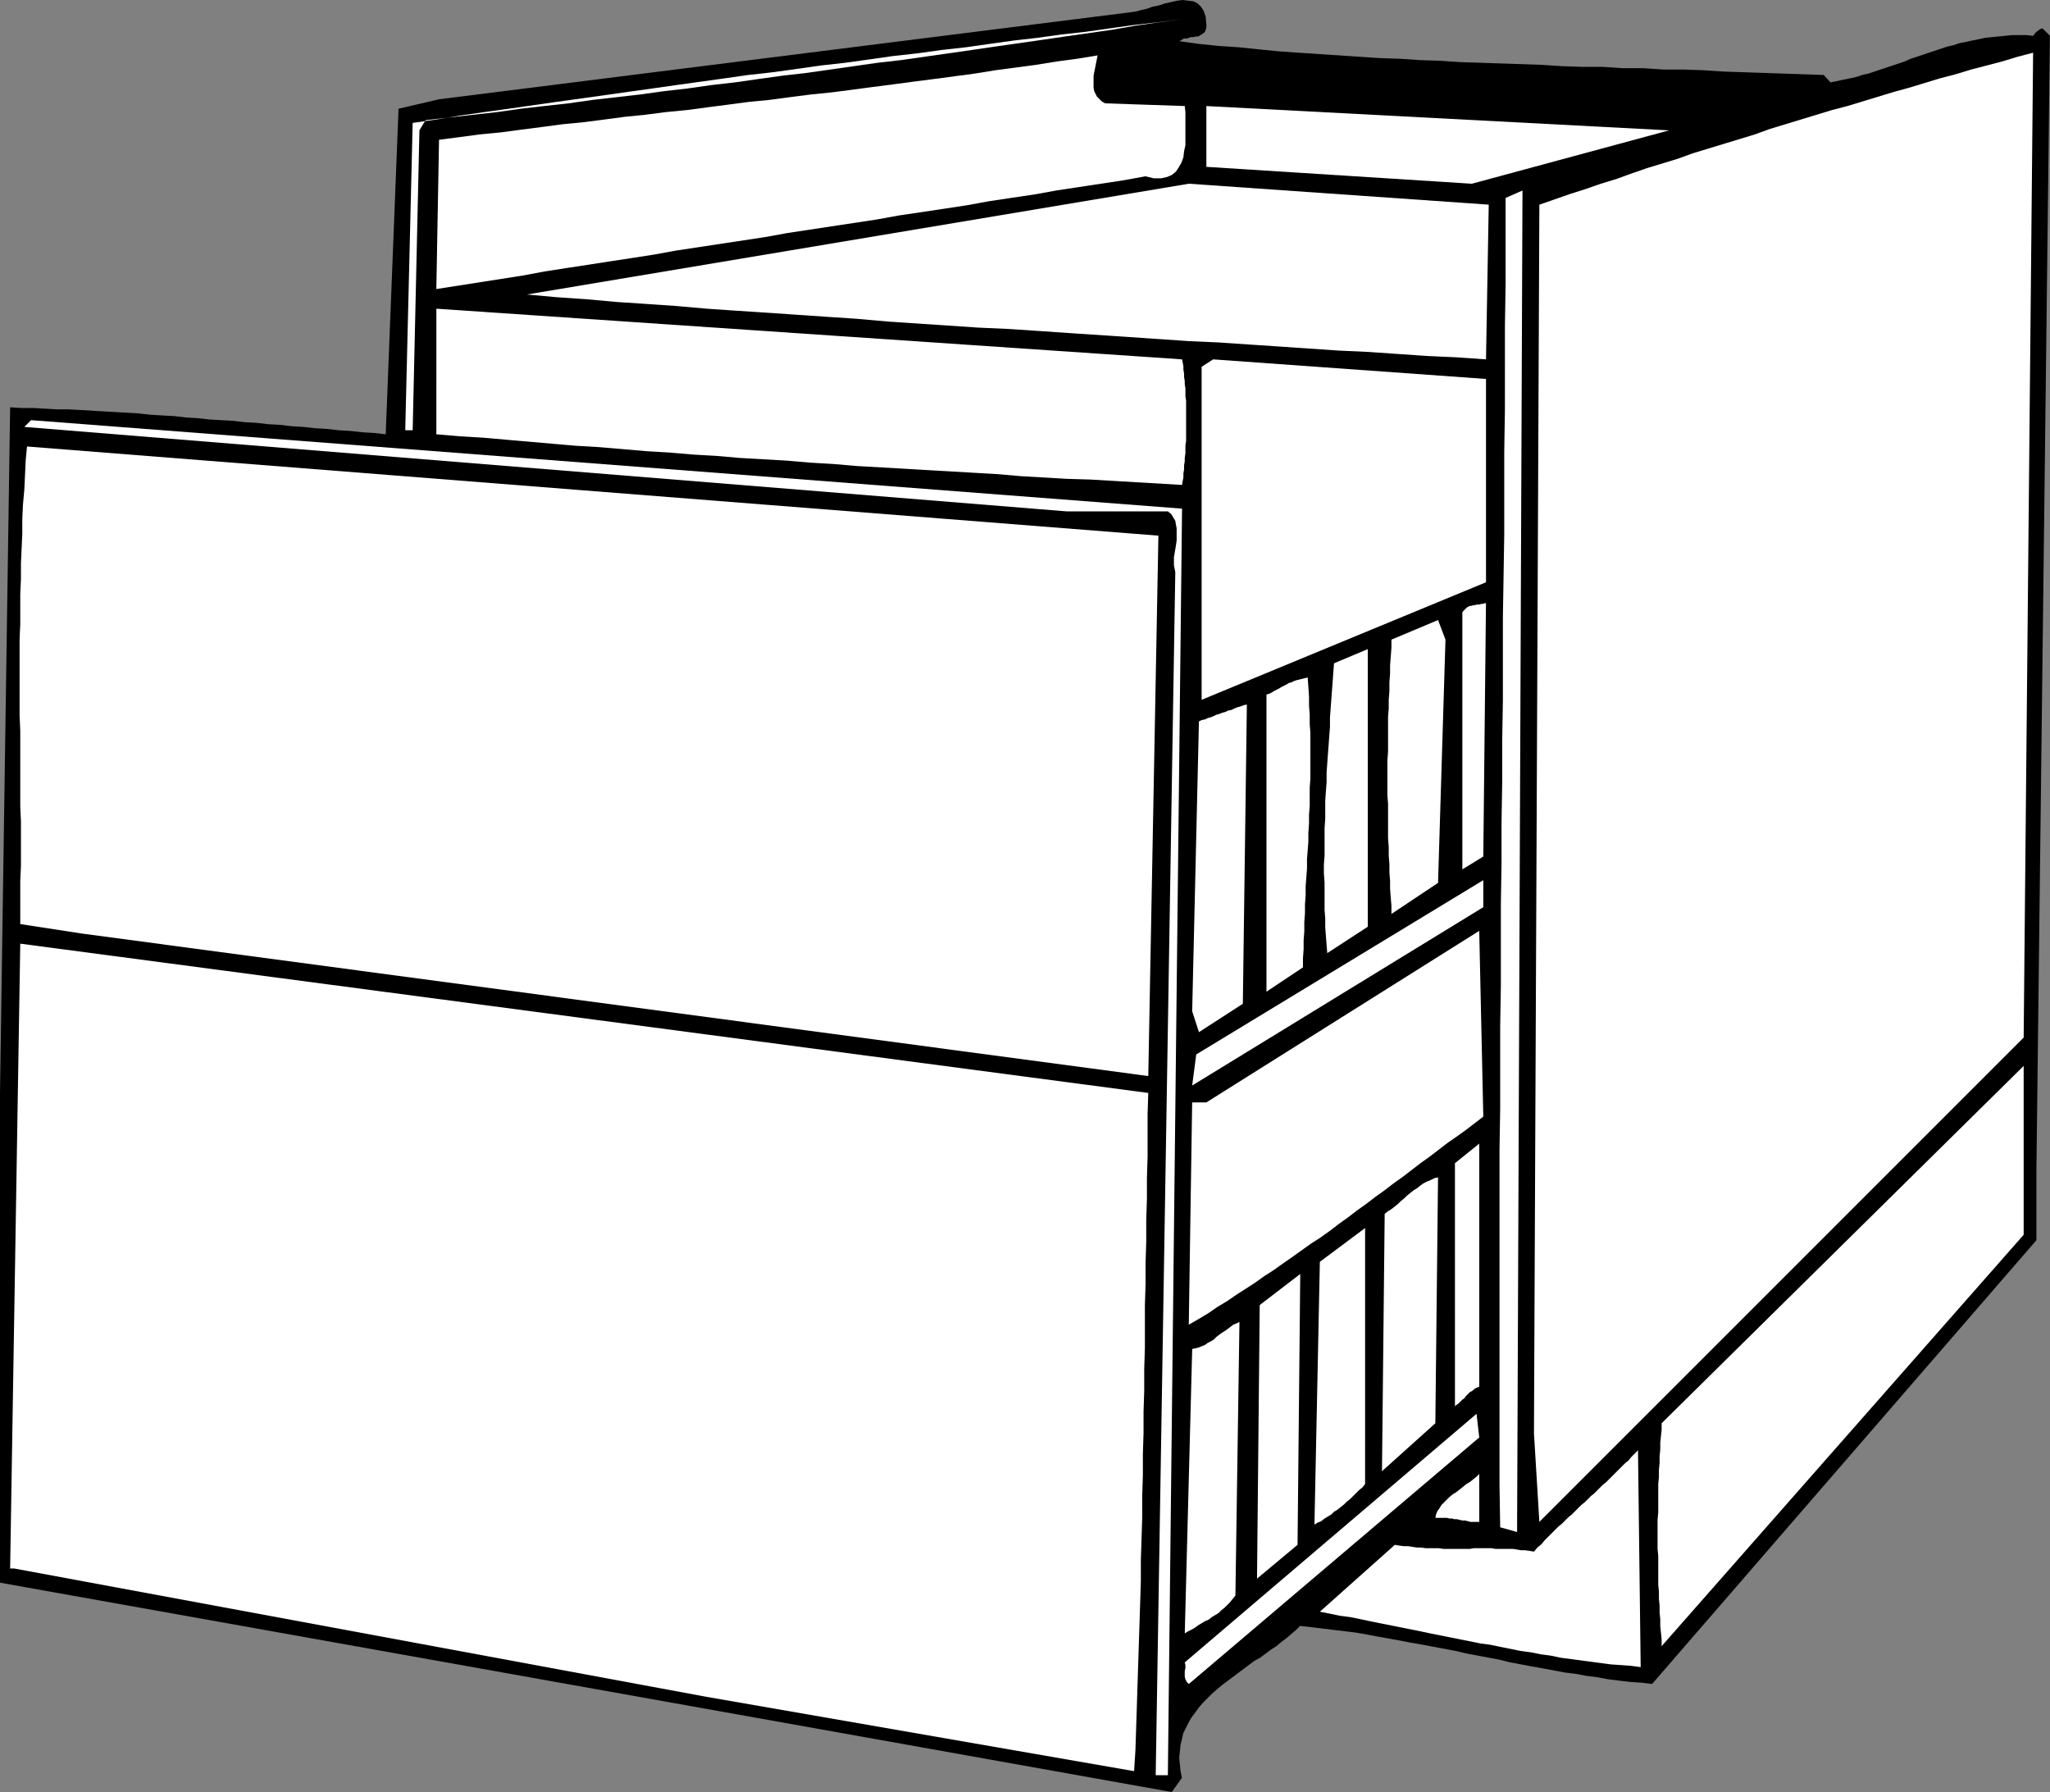
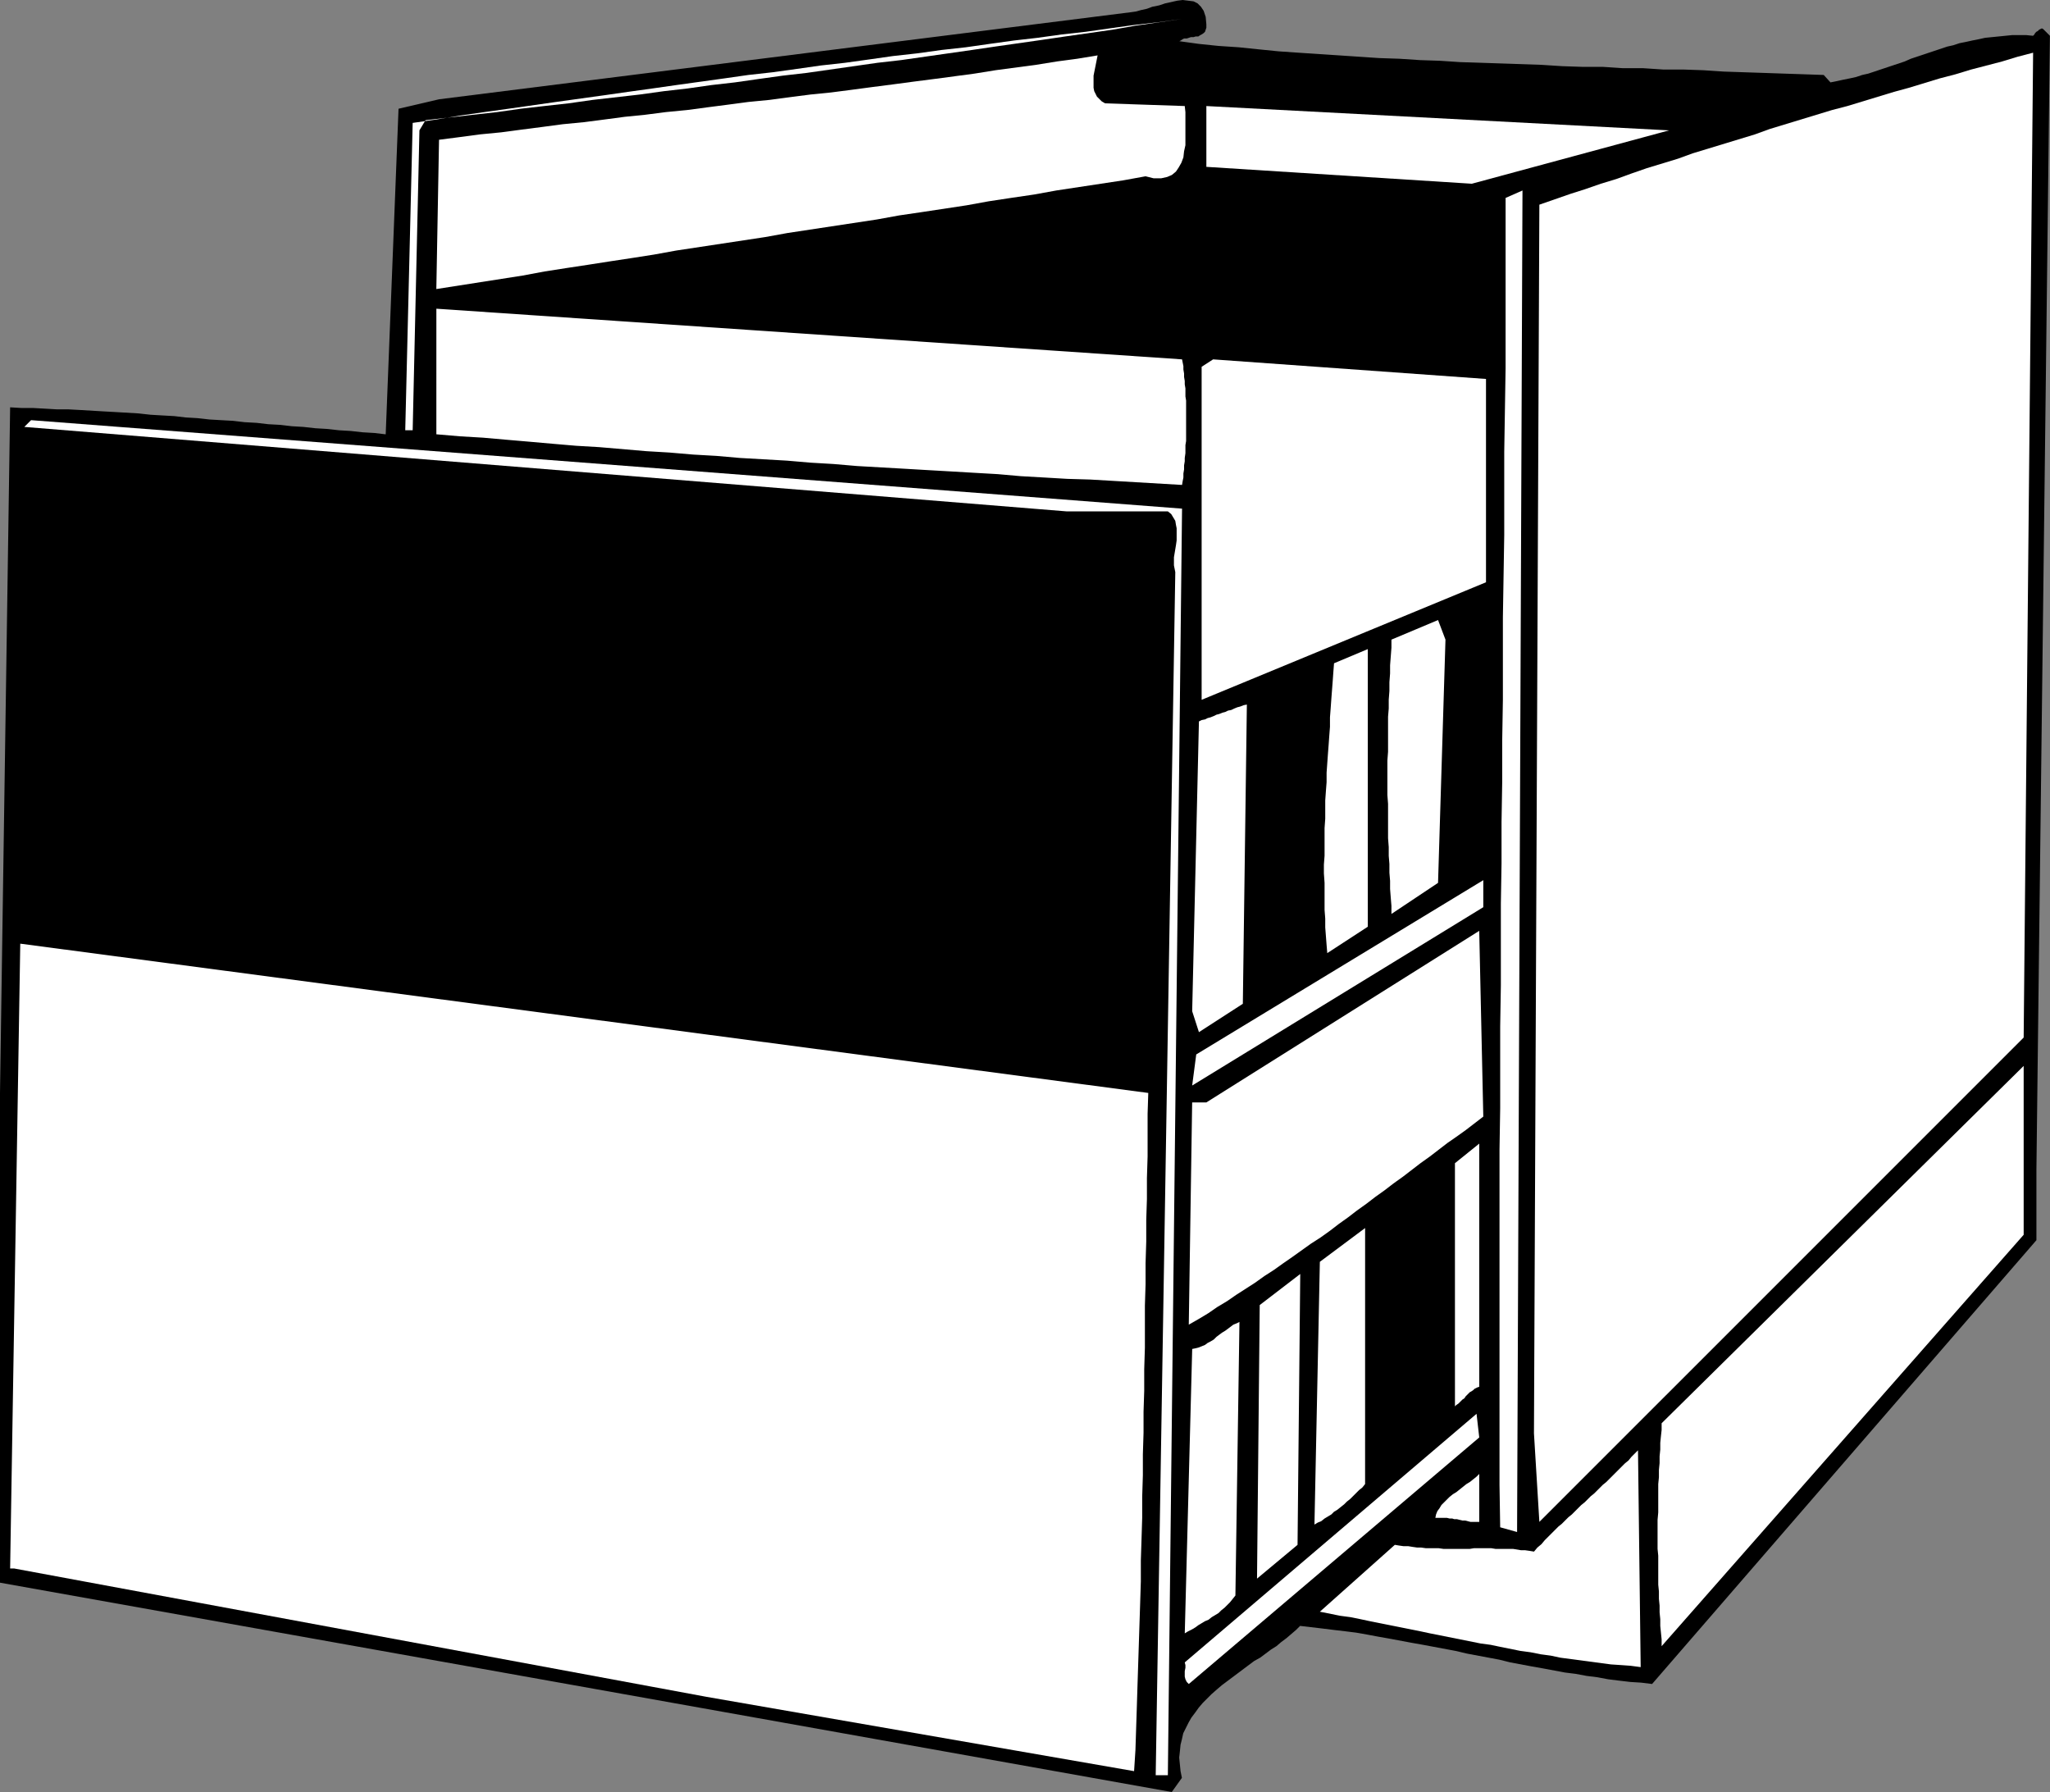
<svg xmlns="http://www.w3.org/2000/svg" xmlns:ns1="http://sodipodi.sourceforge.net/DTD/sodipodi-0.dtd" xmlns:ns2="http://www.inkscape.org/namespaces/inkscape" version="1.0" width="129.766mm" height="113.421mm" id="svg28" ns1:docname="Cabinet 21.wmf">
  <rect width="100%" height="100%" fill="#808080" stroke="none" />
  <ns1:namedview id="namedview28" pagecolor="#ffffff" bordercolor="#000000" borderopacity="0.25" ns2:showpageshadow="2" ns2:pageopacity="0.0" ns2:pagecheckerboard="0" ns2:deskcolor="#d1d1d1" ns2:document-units="mm" />
  <defs id="defs1">
    <pattern id="WMFhbasepattern" patternUnits="userSpaceOnUse" width="6" height="6" x="0" y="0" />
  </defs>
  <path style="fill:#000000;fill-opacity:1;fill-rule:evenodd;stroke:none" d="m 288.617,5.817 v 0.808 l -0.162,0.485 -0.162,0.485 -0.323,0.323 -0.485,0.323 -0.323,0.162 -0.485,0.323 h -0.646 l -0.485,0.162 h -0.646 l -0.485,0.162 -0.485,0.162 h -0.646 l -0.323,0.162 -0.485,0.323 -0.323,0.162 4.686,0.646 4.686,0.485 4.848,0.323 4.686,0.485 4.848,0.485 4.686,0.323 4.848,0.323 4.848,0.323 4.848,0.323 4.848,0.323 4.848,0.162 4.848,0.323 4.848,0.162 4.848,0.323 4.848,0.162 4.848,0.162 4.848,0.162 4.848,0.162 5.01,0.323 4.848,0.162 h 4.848 l 4.848,0.323 h 4.848 l 4.848,0.323 h 4.848 l 4.686,0.162 4.848,0.323 4.848,0.162 4.848,0.162 4.686,0.162 4.848,0.162 4.686,0.162 1.616,1.777 1.616,-0.323 1.454,-0.323 1.616,-0.323 1.454,-0.323 1.454,-0.485 1.454,-0.323 1.454,-0.485 1.454,-0.485 1.454,-0.485 1.454,-0.485 1.454,-0.485 1.454,-0.485 1.454,-0.646 1.454,-0.485 1.454,-0.485 1.454,-0.485 1.454,-0.485 1.454,-0.485 1.454,-0.485 1.454,-0.323 1.454,-0.485 1.616,-0.323 1.454,-0.323 1.616,-0.323 1.454,-0.323 1.616,-0.162 1.616,-0.162 1.616,-0.162 1.616,-0.162 h 1.616 1.778 l 1.616,0.162 0.323,-0.323 0.162,-0.323 0.323,-0.323 0.323,-0.162 0.323,-0.323 0.323,-0.162 0.323,-0.162 0.323,0.162 1.616,1.616 -3.232,271.296 v 16.805 l -91.95,106.159 -2.586,-0.323 -2.586,-0.162 -2.747,-0.323 -2.586,-0.323 -2.586,-0.485 -2.586,-0.323 -2.586,-0.485 -2.586,-0.323 -2.586,-0.485 -2.586,-0.485 -2.747,-0.485 -2.586,-0.485 -2.586,-0.485 -2.586,-0.646 -2.586,-0.485 -2.586,-0.485 -2.586,-0.485 -2.747,-0.646 -2.586,-0.485 -2.586,-0.485 -2.586,-0.485 -2.747,-0.485 -2.586,-0.485 -2.586,-0.485 -2.747,-0.485 -2.586,-0.485 -2.747,-0.485 -2.586,-0.323 -2.747,-0.323 -2.586,-0.323 -2.747,-0.323 -2.747,-0.323 -0.97,0.969 -1.131,0.969 -1.131,0.969 -1.293,0.969 -1.131,0.969 -1.293,0.808 -1.293,0.969 -1.293,0.969 -1.454,0.808 -1.293,0.969 -1.293,0.969 -1.293,0.969 -1.293,0.969 -1.293,0.969 -1.293,0.969 -1.131,0.969 -1.293,1.131 -0.97,0.97 -1.131,1.131 -0.97,1.131 -0.808,1.131 -0.97,1.293 -0.646,1.131 -0.646,1.293 -0.646,1.293 -0.323,1.454 -0.323,1.293 -0.162,1.616 -0.162,1.454 0.162,1.616 0.162,1.616 0.323,1.616 -2.424,3.393 L 0,378.586 V 261.439 L 2.424,97.434 5.171,97.595 H 7.918 l 2.909,0.162 2.747,0.162 h 2.747 l 2.909,0.162 2.747,0.162 2.747,0.162 2.909,0.162 2.747,0.162 2.747,0.162 2.909,0.323 2.747,0.162 2.909,0.162 2.747,0.323 2.747,0.162 2.909,0.323 2.747,0.162 2.909,0.162 2.747,0.323 2.909,0.162 2.747,0.323 2.909,0.162 2.747,0.323 2.747,0.162 2.909,0.323 2.747,0.162 2.909,0.323 2.747,0.162 2.909,0.323 2.747,0.162 2.747,0.323 3.07,-77.882 9.696,-2.262 165.64,-20.844 1.131,-0.162 1.131,-0.323 1.454,-0.323 1.293,-0.485 1.616,-0.323 1.454,-0.485 1.454,-0.323 1.454,-0.323 L 282.961,0 l 1.293,0.162 1.293,0.162 0.97,0.485 0.808,0.808 0.646,0.969 0.485,1.454 z" id="path1" />
  <path style="fill:#ffffff;fill-opacity:1;fill-rule:evenodd;stroke:none" d="m 282.8,4.524 -5.494,0.808 -5.656,0.808 -5.494,0.969 -5.656,0.808 -5.656,0.808 -5.494,0.808 -5.656,0.808 -5.656,0.808 -5.494,0.808 -5.656,0.808 -5.656,0.808 -5.656,0.808 -5.656,0.646 -5.656,0.808 -5.656,0.808 -5.656,0.808 -5.656,0.646 -5.818,0.808 -5.656,0.808 -5.656,0.646 -5.656,0.808 -5.656,0.646 -5.818,0.808 -5.656,0.646 -5.656,0.646 -5.656,0.808 -5.818,0.646 -5.656,0.646 -5.656,0.808 -5.818,0.646 -5.656,0.646 -5.656,0.646 -1.454,2.424 -1.616,71.742 h -1.778 l 1.778,-73.52 5.656,-0.808 5.818,-0.969 5.656,-0.808 5.818,-0.808 5.656,-0.808 5.656,-0.808 5.818,-0.808 5.818,-0.808 5.656,-0.808 5.818,-0.808 5.656,-0.808 5.818,-0.808 5.818,-0.808 5.656,-0.808 5.818,-0.646 5.818,-0.808 5.656,-0.808 5.818,-0.646 5.818,-0.808 5.656,-0.808 5.818,-0.646 5.818,-0.808 5.818,-0.646 5.656,-0.808 5.818,-0.808 5.656,-0.646 5.818,-0.808 5.818,-0.646 5.656,-0.808 5.818,-0.808 5.656,-0.646 z" id="path2" />
  <path style="fill:#ffffff;fill-opacity:1;fill-rule:evenodd;stroke:none" d="m 484.153,248.19 -115.867,115.854 -1.293,-21.167 1.293,-293.917 3.717,-1.293 3.717,-1.293 3.555,-1.131 3.717,-1.293 3.717,-1.131 3.555,-1.293 3.717,-1.293 3.717,-1.131 3.717,-1.131 3.555,-1.293 3.717,-1.131 3.717,-1.131 3.717,-1.131 3.717,-1.131 3.555,-1.293 3.717,-1.131 3.717,-1.131 3.717,-1.131 3.717,-1.131 3.717,-0.969 3.717,-1.131 3.717,-1.131 3.717,-1.131 3.555,-0.969 3.717,-1.131 3.717,-1.131 3.717,-0.969 3.717,-1.131 3.717,-0.969 3.717,-0.969 3.717,-1.131 3.717,-0.969 z" id="path3" />
  <path style="fill:#ffffff;fill-opacity:1;fill-rule:evenodd;stroke:none" d="m 262.6,13.25 -0.162,0.808 -0.162,0.808 -0.162,0.808 -0.162,0.808 -0.162,0.808 -0.162,0.808 v 0.808 0.646 0.808 0.646 l 0.162,0.808 0.323,0.646 0.323,0.646 0.485,0.485 0.646,0.646 0.808,0.485 19.069,0.646 0.162,1.454 v 1.616 1.454 1.616 1.616 1.616 l -0.323,1.454 -0.162,1.454 -0.485,1.293 -0.646,1.131 -0.646,0.969 -0.97,0.808 -1.131,0.485 -1.454,0.323 h -1.778 l -1.939,-0.485 -5.333,0.969 -5.333,0.808 -5.333,0.808 -5.333,0.808 -5.333,0.969 -5.494,0.808 -5.333,0.808 -5.333,0.969 -5.333,0.808 -5.333,0.808 -5.494,0.808 -5.333,0.969 -5.333,0.808 -5.333,0.808 -5.333,0.808 -5.333,0.808 -5.333,0.969 -5.333,0.808 -5.333,0.808 -5.333,0.808 -5.333,0.808 -5.333,0.969 -5.171,0.808 -5.333,0.808 -5.171,0.808 -5.333,0.808 -5.171,0.808 -5.171,0.969 -5.171,0.808 -5.171,0.808 -5.171,0.808 -5.171,0.808 0.646,-35.71 5.01,-0.646 4.848,-0.646 5.01,-0.485 4.848,-0.646 5.01,-0.646 4.848,-0.646 5.01,-0.485 5.01,-0.646 4.848,-0.646 4.848,-0.485 5.01,-0.646 5.01,-0.485 4.848,-0.646 5.01,-0.646 4.848,-0.646 5.01,-0.485 4.848,-0.646 5.01,-0.646 4.848,-0.485 5.01,-0.646 4.848,-0.646 5.01,-0.646 4.848,-0.646 5.01,-0.646 4.848,-0.646 4.848,-0.646 5.01,-0.808 4.848,-0.646 4.848,-0.646 5.01,-0.808 4.848,-0.646 z" id="path4" />
  <path style="fill:#ffffff;fill-opacity:1;fill-rule:evenodd;stroke:none" d="M 352.126,43.95 288.617,39.911 V 25.368 l 110.696,5.817 z" id="path5" />
-   <path style="fill:#ffffff;fill-opacity:1;fill-rule:evenodd;stroke:none" d="m 355.52,85.962 -6.949,-0.485 -7.11,-0.323 -7.11,-0.485 -6.949,-0.485 -7.11,-0.323 -7.11,-0.485 -7.11,-0.485 -7.272,-0.485 -7.11,-0.485 -7.272,-0.323 -7.11,-0.485 -7.11,-0.485 -7.272,-0.485 -7.272,-0.485 -7.11,-0.485 -7.272,-0.485 -7.272,-0.323 -7.11,-0.485 -7.272,-0.485 -7.272,-0.485 -7.272,-0.646 -7.272,-0.485 -7.11,-0.485 -7.272,-0.485 -7.272,-0.485 -7.11,-0.485 -7.272,-0.646 -7.11,-0.485 -7.272,-0.485 -7.11,-0.646 -7.11,-0.485 -7.11,-0.646 158.368,-26.499 71.75,5.009 z" id="path6" />
-   <path style="fill:#ffffff;fill-opacity:1;fill-rule:evenodd;stroke:none" d="m 358.913,365.336 -0.162,-10.18 v -10.18 -10.18 -10.018 -10.018 -10.018 -10.018 -9.856 -9.856 l 0.162,-9.856 v -9.856 -9.695 l 0.162,-9.856 v -9.695 -9.856 l 0.162,-9.695 v -9.856 l 0.162,-9.695 v -9.856 l 0.162,-9.695 v -9.856 -9.856 l 0.162,-9.856 0.162,-9.856 v -9.856 -10.018 l 0.162,-10.018 V 88.062 77.882 l 0.162,-10.018 V 57.523 47.343 l 4.04,-1.777 -1.293,320.901 z" id="path7" />
+   <path style="fill:#ffffff;fill-opacity:1;fill-rule:evenodd;stroke:none" d="m 358.913,365.336 -0.162,-10.18 v -10.18 -10.18 -10.018 -10.018 -10.018 -10.018 -9.856 -9.856 l 0.162,-9.856 v -9.856 -9.695 l 0.162,-9.856 v -9.695 -9.856 l 0.162,-9.695 v -9.856 l 0.162,-9.695 v -9.856 l 0.162,-9.695 v -9.856 -9.856 l 0.162,-9.856 0.162,-9.856 v -9.856 -10.018 l 0.162,-10.018 l 0.162,-10.018 V 57.523 47.343 l 4.04,-1.777 -1.293,320.901 z" id="path7" />
  <path style="fill:#ffffff;fill-opacity:1;fill-rule:evenodd;stroke:none" d="m 282.8,85.962 0.162,0.808 0.162,0.808 v 0.808 l 0.162,0.969 v 0.808 l 0.162,0.969 v 0.808 l 0.162,0.969 v 0.969 0.969 l 0.162,0.969 v 0.808 0.969 1.131 0.969 0.969 0.969 0.969 0.969 0.969 0.969 l -0.162,0.969 v 0.969 0.97 l -0.162,1.131 v 0.808 l -0.162,0.969 v 0.969 l -0.162,0.969 v 0.969 l -0.162,0.808 -0.162,0.969 -5.494,-0.323 -5.494,-0.323 -5.494,-0.323 -5.494,-0.323 -5.494,-0.162 -5.494,-0.323 -5.656,-0.323 -5.494,-0.485 -5.656,-0.323 -5.494,-0.323 -5.656,-0.323 -5.494,-0.323 -5.656,-0.323 -5.656,-0.323 -5.656,-0.485 -5.494,-0.323 -5.656,-0.485 -5.656,-0.323 -5.656,-0.323 -5.494,-0.485 -5.656,-0.323 -5.656,-0.485 -5.494,-0.323 -5.656,-0.485 -5.656,-0.485 -5.494,-0.323 -5.656,-0.485 -5.494,-0.485 -5.656,-0.485 -5.494,-0.485 -5.494,-0.323 -5.656,-0.485 V 73.843 Z" id="path8" />
  <path style="fill:#ffffff;fill-opacity:1;fill-rule:evenodd;stroke:none" d="m 355.52,139.283 -68.034,28.115 V 87.739 l 2.747,-1.777 65.286,4.686 z" id="path9" />
  <path style="fill:#ffffff;fill-opacity:1;fill-rule:evenodd;stroke:none" d="m 279.406,424.637 h -2.909 l 4.686,-287.777 -0.162,-0.808 -0.162,-0.808 v -0.969 -0.969 l 0.162,-0.969 0.162,-0.969 0.162,-0.969 0.162,-1.131 v -0.969 -0.969 -0.969 l -0.162,-0.808 -0.162,-0.969 -0.485,-0.808 -0.485,-0.808 -0.808,-0.646 H 255.166 L 5.818,102.12 7.434,100.504 282.8,121.671 Z" id="path10" />
-   <path style="fill:#ffffff;fill-opacity:1;fill-rule:evenodd;stroke:none" d="M 274.72,257.4 19.554,223.306 4.848,221.044 v -3.555 -3.393 -3.393 l 0.162,-3.555 v -3.555 -3.555 -3.555 l -0.162,-3.555 v -3.716 -3.555 -3.555 -3.716 -3.555 l -0.162,-3.716 v -3.716 -3.555 -3.716 -3.555 -3.716 l 0.162,-3.555 v -3.716 -3.555 l 0.162,-3.555 v -3.716 l 0.162,-3.555 0.162,-3.555 v -3.555 l 0.162,-3.393 0.323,-3.555 0.162,-3.393 0.162,-3.555 0.323,-3.393 270.68,21.329 z" id="path11" />
-   <path style="fill:#ffffff;fill-opacity:1;fill-rule:evenodd;stroke:none" d="m 354.873,204.886 -5.01,3.07 v -61.401 l 0.162,-0.323 0.323,-0.323 0.323,-0.323 0.323,-0.323 0.323,-0.162 0.323,-0.162 h 0.323 l 0.485,-0.162 h 0.323 l 0.485,-0.162 h 0.323 0.323 l 0.485,-0.162 h 0.323 l 0.485,-0.162 h 0.323 z" id="path12" />
  <path style="fill:#ffffff;fill-opacity:1;fill-rule:evenodd;stroke:none" d="m 344.046,211.187 -11.15,7.433 v -1.939 l -0.162,-1.939 -0.162,-2.101 v -1.939 l -0.162,-1.939 v -2.101 l -0.162,-1.939 v -2.101 l -0.162,-2.101 v -1.939 -2.101 -2.101 -2.101 l -0.162,-2.101 v -1.939 -2.101 -2.101 -2.101 l 0.162,-2.101 v -2.101 -2.101 -2.101 -2.101 l 0.162,-1.939 v -2.101 l 0.162,-2.101 v -2.101 l 0.162,-2.101 v -1.939 l 0.162,-2.101 0.162,-2.101 v -1.939 l 11.15,-4.686 1.778,4.686 z" id="path13" />
  <path style="fill:#ffffff;fill-opacity:1;fill-rule:evenodd;stroke:none" d="m 317.544,227.992 -0.162,-1.939 -0.162,-2.101 -0.162,-2.101 v -2.101 l -0.162,-2.101 v -2.101 -2.262 -2.101 l -0.162,-2.262 v -2.101 l 0.162,-2.101 v -2.262 -2.101 -2.262 l 0.162,-2.262 v -2.101 -2.262 l 0.162,-2.262 0.162,-2.101 v -2.262 l 0.162,-2.262 0.162,-2.262 0.162,-2.101 0.162,-2.262 0.162,-2.101 v -2.262 l 0.162,-2.101 0.162,-2.262 0.162,-2.101 0.162,-2.101 0.162,-2.262 0.162,-2.101 8.08,-3.393 v 66.41 z" id="path14" />
-   <path style="fill:#ffffff;fill-opacity:1;fill-rule:evenodd;stroke:none" d="m 312.857,162.067 0.162,2.262 0.162,2.262 v 2.262 l 0.162,2.101 v 2.262 l 0.162,2.101 v 2.262 2.101 2.262 2.101 2.262 l -0.162,2.101 v 2.101 2.262 l -0.162,2.101 v 2.101 l -0.162,2.262 v 2.101 l -0.162,2.101 -0.162,2.101 v 2.262 l -0.162,2.101 -0.162,2.101 v 2.101 l -0.162,2.262 v 2.101 l -0.162,2.101 v 2.262 l -0.162,2.101 v 2.101 l -0.162,2.262 v 2.101 l -8.726,5.817 v -71.096 l 0.646,-0.162 0.646,-0.323 0.485,-0.323 0.646,-0.323 0.646,-0.323 0.485,-0.323 0.646,-0.323 0.646,-0.323 0.485,-0.323 0.646,-0.162 0.646,-0.323 0.485,-0.162 0.646,-0.162 0.646,-0.162 0.646,-0.162 z" id="path15" />
  <path style="fill:#ffffff;fill-opacity:1;fill-rule:evenodd;stroke:none" d="m 297.344,240.111 -10.504,6.786 -1.616,-5.009 1.616,-69.319 0.646,-0.323 0.808,-0.162 0.646,-0.323 0.646,-0.162 0.808,-0.323 0.646,-0.323 0.646,-0.162 0.808,-0.323 0.646,-0.162 0.646,-0.323 0.808,-0.162 0.646,-0.323 0.808,-0.323 0.646,-0.162 0.808,-0.323 0.808,-0.162 z" id="path16" />
  <path style="fill:#ffffff;fill-opacity:1;fill-rule:evenodd;stroke:none" d="m 285.224,259.662 0.97,-7.433 68.68,-41.688 v 6.463 z" id="path17" />
  <path style="fill:#ffffff;fill-opacity:1;fill-rule:evenodd;stroke:none" d="m 354.873,267.095 -2.101,1.616 -2.101,1.616 -2.262,1.616 -2.101,1.454 -2.101,1.616 -2.101,1.616 -2.262,1.616 -2.101,1.616 -2.101,1.616 -2.262,1.616 -2.101,1.616 -2.262,1.616 -2.101,1.616 -2.262,1.616 -2.101,1.616 -2.262,1.616 -2.101,1.616 -2.262,1.616 -2.262,1.454 -2.262,1.616 -2.262,1.616 -2.101,1.454 -2.262,1.616 -2.262,1.454 -2.262,1.616 -2.262,1.454 -2.262,1.454 -2.101,1.454 -2.424,1.454 -2.101,1.454 -2.424,1.454 -2.262,1.293 0.808,-53.16 h 3.394 l 65.286,-41.042 z" id="path18" />
  <path style="fill:#ffffff;fill-opacity:1;fill-rule:evenodd;stroke:none" d="m 274.72,261.439 -0.162,5.009 v 5.171 5.009 l -0.162,5.171 v 5.009 l -0.162,5.009 v 5.171 l -0.162,5.171 v 5.009 l -0.162,5.171 v 5.009 5.009 l -0.162,5.171 v 5.171 l -0.162,5.009 v 5.009 l -0.162,5.171 v 5.009 l -0.162,5.171 v 5.009 l -0.162,5.171 -0.162,5.009 v 5.009 l -0.162,5.171 -0.162,5.009 -0.162,5.009 -0.162,5.009 -0.162,5.009 -0.162,5.171 -0.162,5.009 -0.162,5.009 -0.323,5.009 L 169.033,405.893 3.394,375.193 H 2.424 L 4.848,225.73 Z" id="path19" />
  <path style="fill:#ffffff;fill-opacity:1;fill-rule:evenodd;stroke:none" d="m 397.536,393.775 v -1.616 l -0.162,-1.616 -0.162,-1.616 v -1.616 l -0.162,-1.616 v -1.616 l -0.162,-1.616 v -1.777 l -0.162,-1.616 v -1.777 -1.777 -1.616 -1.777 l -0.162,-1.616 v -1.777 -1.777 -1.616 -1.777 l 0.162,-1.777 v -1.777 -1.616 -1.777 -1.616 l 0.162,-1.616 v -1.777 l 0.162,-1.616 v -1.616 l 0.162,-1.616 v -1.616 l 0.162,-1.616 0.162,-1.454 v -1.616 l 86.618,-85.477 v 40.395 z" id="path20" />
  <path style="fill:#ffffff;fill-opacity:1;fill-rule:evenodd;stroke:none" d="m 353.904,331.727 -0.485,0.162 -0.323,0.162 -0.323,0.162 -0.323,0.323 -0.485,0.323 -0.323,0.162 -0.323,0.323 -0.323,0.323 -0.323,0.323 -0.323,0.485 -0.485,0.323 -0.323,0.323 -0.323,0.323 -0.323,0.323 -0.485,0.323 -0.323,0.323 V 278.244 l 5.818,-4.686 z" id="path21" />
-   <path style="fill:#ffffff;fill-opacity:1;fill-rule:evenodd;stroke:none" d="m 343.4,340.453 -12.766,11.472 0.646,-61.563 0.808,-0.646 0.808,-0.485 0.808,-0.646 0.808,-0.646 0.646,-0.646 0.808,-0.646 0.646,-0.646 0.808,-0.646 0.808,-0.646 0.808,-0.485 0.808,-0.646 0.646,-0.485 0.97,-0.485 0.808,-0.323 0.97,-0.485 0.808,-0.162 z" id="path22" />
  <path style="fill:#ffffff;fill-opacity:1;fill-rule:evenodd;stroke:none" d="m 326.593,354.995 -0.646,0.808 -0.808,0.646 -0.646,0.646 -0.808,0.808 -0.646,0.646 -0.808,0.646 -0.646,0.646 -0.808,0.646 -0.808,0.646 -0.808,0.485 -0.646,0.646 -0.808,0.485 -0.808,0.485 -0.808,0.646 -0.808,0.323 -0.808,0.485 1.293,-62.855 10.827,-8.079 z" id="path23" />
  <path style="fill:#ffffff;fill-opacity:1;fill-rule:evenodd;stroke:none" d="m 300.737,377.617 0.646,-65.441 9.696,-7.433 -0.646,64.794 z" id="path24" />
  <path style="fill:#ffffff;fill-opacity:1;fill-rule:evenodd;stroke:none" d="m 295.566,381.656 -0.646,0.808 -0.646,0.808 -0.646,0.646 -0.646,0.646 -0.808,0.646 -0.646,0.646 -0.808,0.485 -0.808,0.485 -0.808,0.646 -0.808,0.323 -0.808,0.485 -0.808,0.485 -0.646,0.485 -0.808,0.485 -0.97,0.485 -0.808,0.485 1.778,-68.026 0.808,-0.162 0.646,-0.162 0.808,-0.323 0.808,-0.323 0.646,-0.485 0.646,-0.323 0.808,-0.485 0.646,-0.646 0.646,-0.485 0.646,-0.485 0.808,-0.485 0.646,-0.485 0.646,-0.485 0.646,-0.485 0.808,-0.323 0.646,-0.323 z" id="path25" />
  <path style="fill:#ffffff;fill-opacity:1;fill-rule:evenodd;stroke:none" d="m 284.416,402.823 -0.485,-0.485 -0.323,-0.646 -0.162,-0.646 v -0.646 -0.646 l 0.162,-0.808 v -0.646 l -0.162,-0.646 69.811,-59.462 0.646,5.655 z" id="path26" />
  <path style="fill:#ffffff;fill-opacity:1;fill-rule:evenodd;stroke:none" d="m 392.526,398.784 -2.424,-0.323 -2.262,-0.162 -2.424,-0.162 -2.424,-0.323 -2.424,-0.323 -2.424,-0.323 -2.424,-0.323 -2.424,-0.323 -2.262,-0.485 -2.424,-0.323 -2.424,-0.485 -2.424,-0.323 -2.424,-0.485 -2.424,-0.485 -2.262,-0.485 -2.424,-0.323 -2.424,-0.485 -2.424,-0.485 -2.424,-0.485 -2.424,-0.485 -2.424,-0.485 -2.262,-0.485 -2.424,-0.485 -2.424,-0.485 -2.424,-0.485 -2.424,-0.485 -2.424,-0.485 -2.262,-0.485 -2.424,-0.485 -2.424,-0.323 -2.424,-0.485 -2.424,-0.485 17.938,-15.997 0.97,0.162 1.131,0.162 h 1.131 l 0.97,0.162 1.131,0.162 h 0.97 l 1.131,0.162 h 0.97 1.131 0.97 l 1.131,0.162 h 0.97 1.131 0.97 1.131 0.97 1.131 l 0.97,-0.162 h 1.131 0.97 0.97 1.131 l 0.97,0.162 h 0.97 1.131 0.97 1.131 l 0.97,0.162 0.97,0.162 h 0.97 l 1.131,0.162 0.97,0.162 0.808,-0.969 0.97,-0.808 0.808,-0.969 0.808,-0.808 0.808,-0.808 0.808,-0.808 0.808,-0.808 0.808,-0.646 0.808,-0.808 0.808,-0.808 0.808,-0.646 0.808,-0.808 0.646,-0.646 0.808,-0.808 0.808,-0.646 0.646,-0.646 0.808,-0.808 0.808,-0.646 0.646,-0.646 0.808,-0.808 0.646,-0.646 0.808,-0.646 0.808,-0.808 0.646,-0.646 0.808,-0.808 0.646,-0.646 0.808,-0.808 0.808,-0.808 0.808,-0.646 0.646,-0.808 0.808,-0.808 0.808,-0.808 z" id="path27" />
  <path style="fill:#ffffff;fill-opacity:1;fill-rule:evenodd;stroke:none" d="m 353.904,364.044 h -0.808 -0.646 -0.646 l -0.646,-0.162 -0.646,-0.162 h -0.646 l -0.646,-0.162 -0.646,-0.162 h -0.646 l -0.485,-0.162 h -0.646 l -0.646,-0.162 h -0.646 -0.646 -0.808 -0.646 l 0.162,-0.808 0.323,-0.808 0.485,-0.646 0.485,-0.808 0.646,-0.646 0.646,-0.646 0.646,-0.646 0.808,-0.646 0.808,-0.485 0.808,-0.646 0.808,-0.646 0.808,-0.646 0.808,-0.485 0.808,-0.646 0.808,-0.646 0.646,-0.646 z" id="path28" />
</svg>